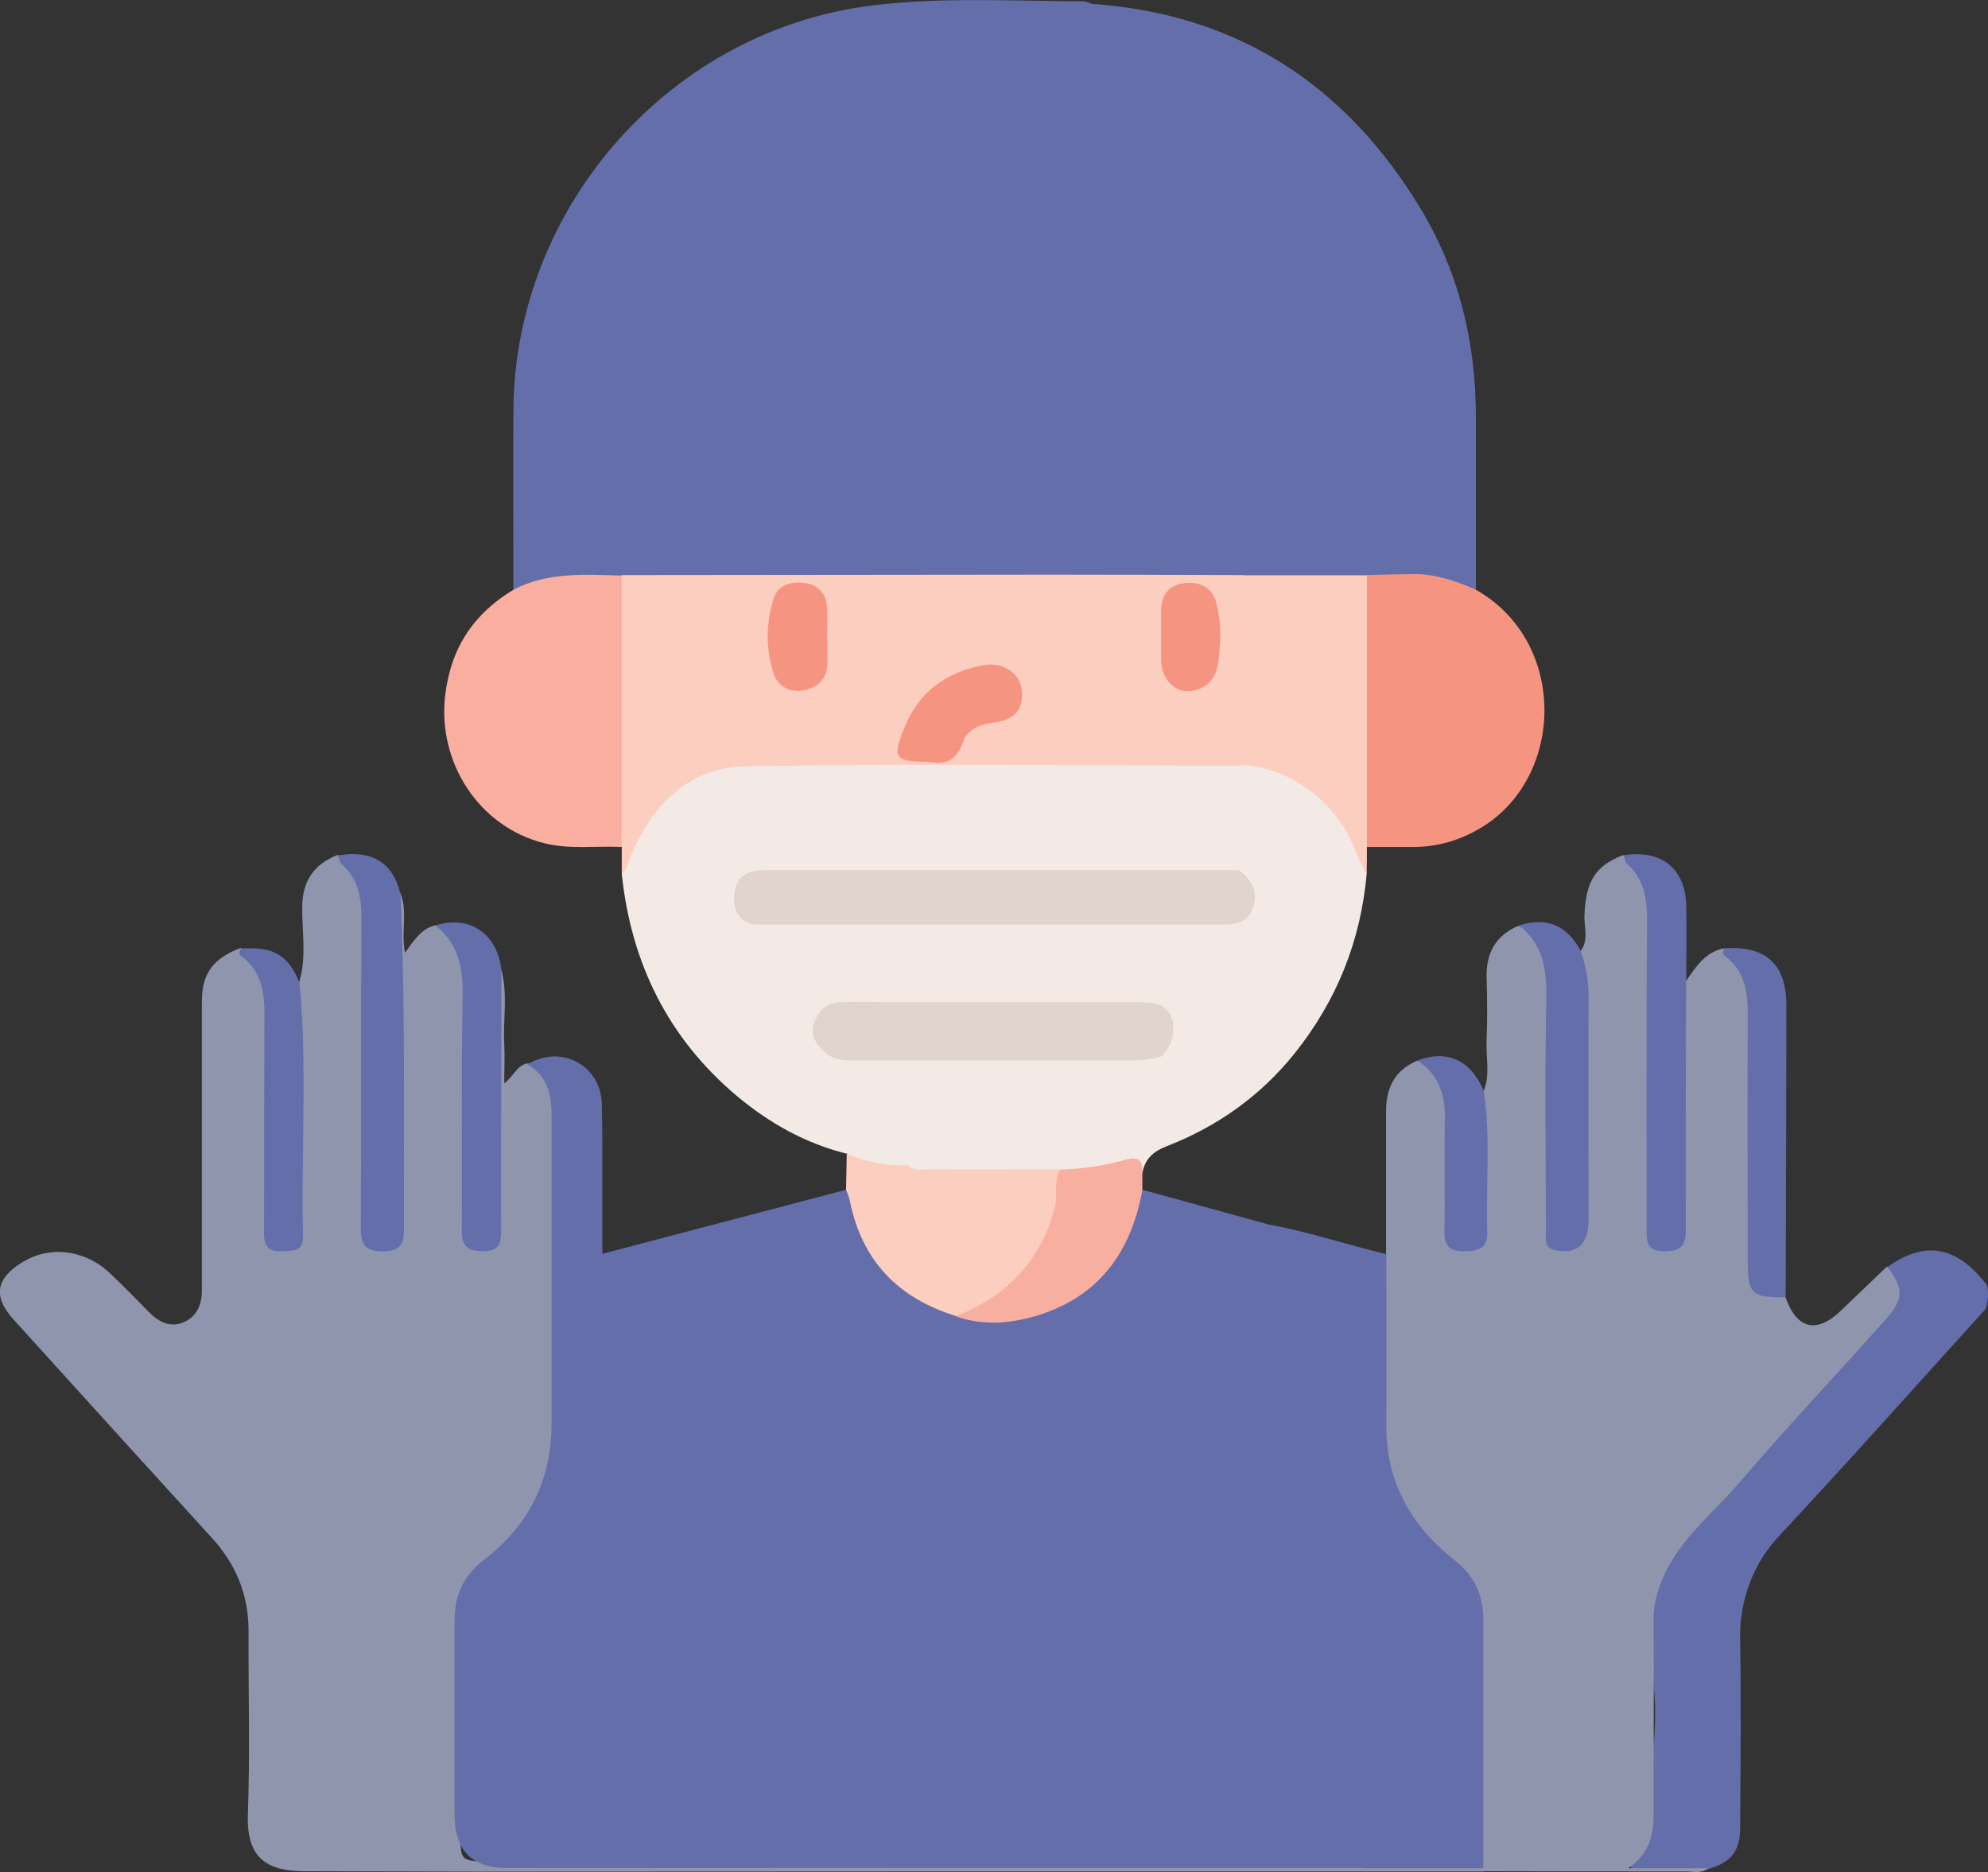
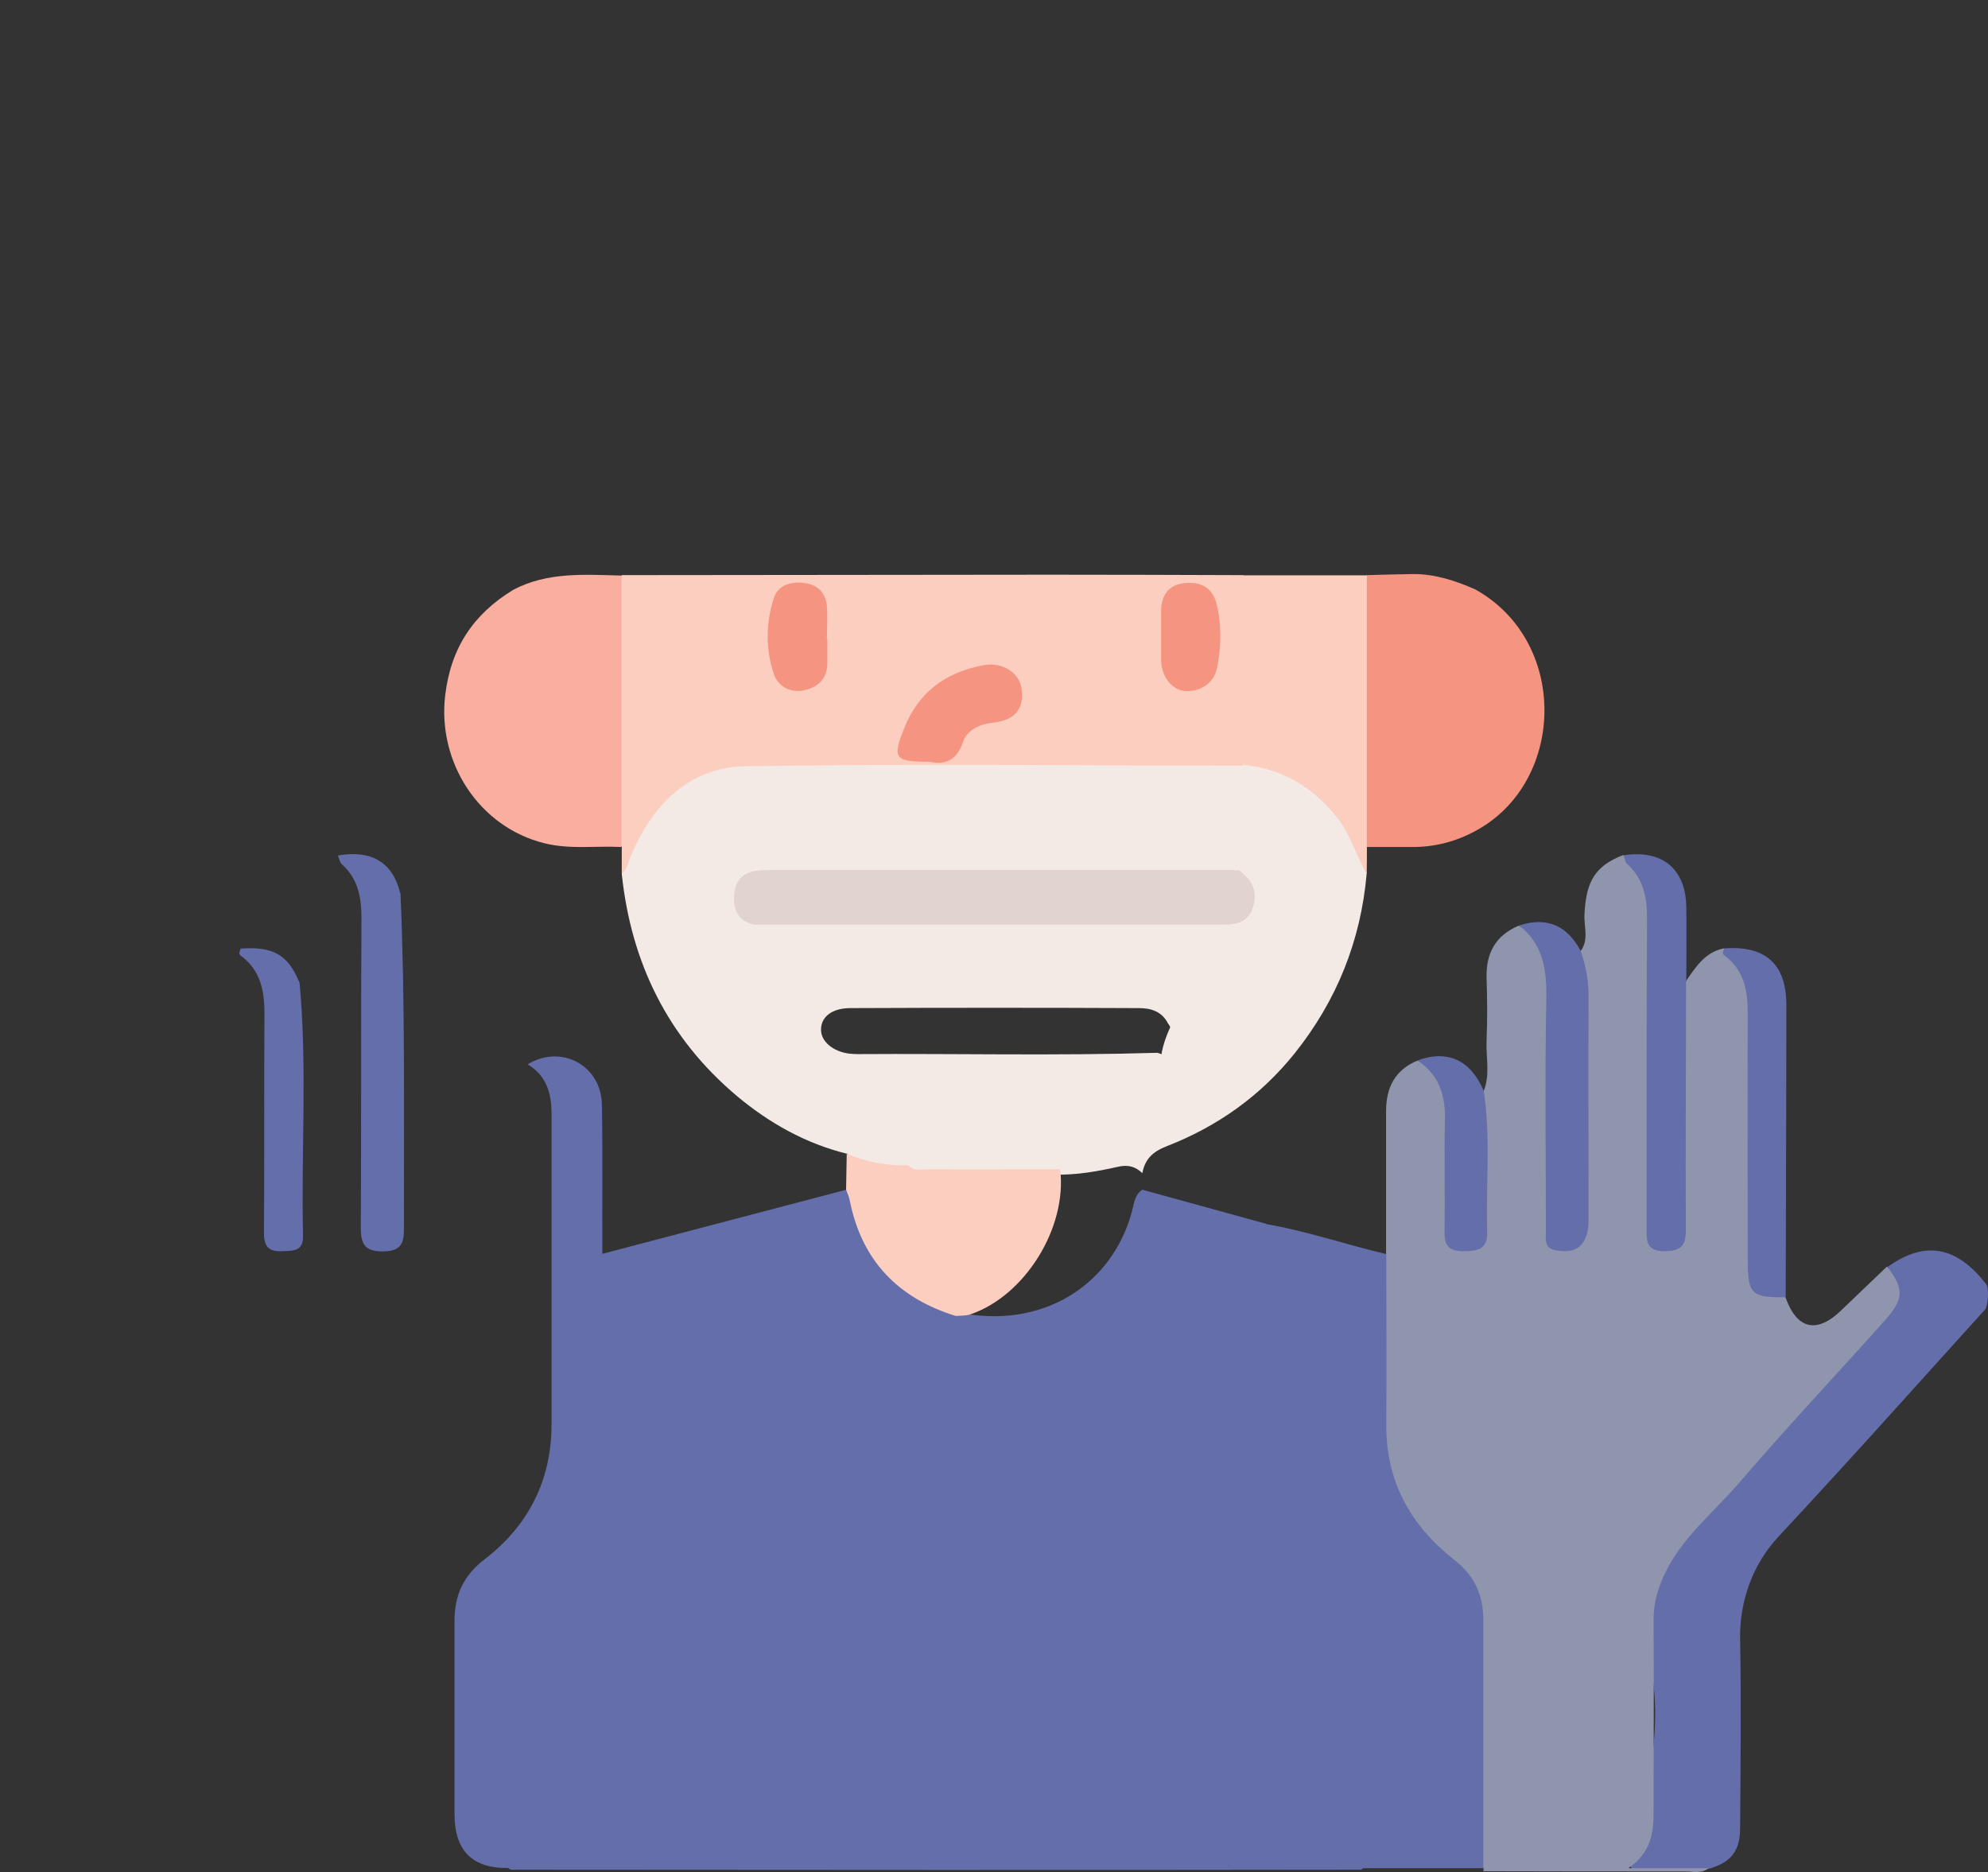
<svg xmlns="http://www.w3.org/2000/svg" id="Layer_1" data-name="Layer 1" viewBox="0 0 91.19 85.88">
  <rect x="0" y="0" width="91.19" height="85.88" fill="#333333" stroke="none" />
  <defs>
    <style>
      .cls-1 {
        fill: #f3eae6;
      }

      .cls-1, .cls-2, .cls-3, .cls-4, .cls-5, .cls-6, .cls-7, .cls-8 {
        stroke-width: 0px;
      }

      .cls-2 {
        fill: #646eab;
      }

      .cls-3 {
        fill: #f9ae9f;
      }

      .cls-4 {
        fill: #e1d3ce;
      }

      .cls-5 {
        fill: #f9af9f;
      }

      .cls-6 {
        fill: #8f95ad;
      }

      .cls-7 {
        fill: #f59581;
      }

      .cls-8 {
        fill: #fccec0;
      }
    </style>
  </defs>
  <path class="cls-2" d="M91.05,60.07c-3.34,3.69-6.07,6.76-9.46,10.4-1.19,1.27-1.8,2.96-1.77,4.7.05,2.89.02,5.79,0,8.68,0,1.05-.42,1.57-1.41,1.86-1.09.15-2.18.04-3.27.07-.37.01-.43-.22-.22-.44,1.06-1.13.61-2.61.78-3.95.21-1.58.35-3.19.05-4.76-.59-3.1.55-5.24,2.45-7.22,2.62-2.74,5.05-5.64,7.67-8.38.83-.87,1.2-1.77.72-2.92,0,0,0,0,0,0,1.66-1.19,3.13-1.01,4.53.81.13.17.07,1-.07,1.16Z" />
  <path class="cls-2" d="M27.63,57.51l11.19-2.94c.25.1.33.32.38.56.57,2.65,2.28,4.23,4.77,5.07,3.78.79,7.02-1.2,7.95-4.62.1-.36.11-.77.48-1.01,1.89.52,3.78,1.04,5.67,1.56.33.37.26.84.26,1.27,0,2.55,0,5.1,0,7.65,0,2.46.85,4.53,2.83,6.05,1.13.86,1.64,1.97,1.63,3.38-.02,3.35,0,6.7-.01,10.05,0,.43.1.91-.34,1.23-13,.02-26.01.01-39.01,0-.43-.23-.36-.65-.36-1.02-.02-3.61,0-7.23-.01-10.84,0-1.12.55-1.91,1.37-2.57.62-.51,1.21-1.04,1.66-1.72.79-1.19,1.27-2.46,1.25-3.91-.02-2.31-.01-4.62,0-6.93,0-.43-.09-.9.27-1.26Z" />
-   <path class="cls-2" d="M23.55,27.04c0-2.76-.02-5.51,0-8.27.09-9.36,7.26-17.43,16.54-18.53,3.18-.38,6.39-.19,9.59-.18.14,0,.28.08.42.12-.24.29-.59.26-.91.26-1.6-.01-3.2.11-4.66-.16,2.75.25,5.27,1.45,7.58,3.09,4.46,3.18,7.04,7.54,7.91,12.92.43,2.68.24,5.39.26,8.09.01,1.57,0,1.57,1.54,1.57.77,0,1.55-.04,2.31.02.27.02.76-.09.63.5-.69.3-1.41.14-2.11.16-1.89.04-3.78.03-5.67,0-6.47.03-12.94.04-19.4,0-2.97-.01-5.93.06-8.9,0-1.55,0-3.12-.15-4.62.43-.16.06-.35.06-.51-.03Z" />
-   <path class="cls-6" d="M23.35,85.68c13.06,0,26.12,0,39.18,0,.12-.09.24-.19.39-.2,1.67-.07,3.35-.2,5.01.08.12.06.16.16.12.28-2.2,0-4.39,0-6.59,0-13.15,0-26.29,0-39.44.01-2.67,0-5.34-.02-8.01-.02-1.66,0-2.71-.5-2.64-2.59.1-2.82.02-5.64.03-8.46,0-1.65-.59-3.05-1.7-4.26-3.04-3.33-6.06-6.66-9.09-10.01-.94-1.04-.8-1.87.41-2.61,1.26-.78,2.85-.59,4,.48.63.59,1.23,1.21,1.83,1.82.45.46.99.71,1.6.44.59-.27.81-.81.81-1.46,0-4.42,0-8.84,0-13.26,0-1.27.53-1.97,1.78-2.44,1,.76,1.36,1.78,1.35,3.02-.04,3.02-.01,6.04-.01,9.06,0,.3,0,.59.03.89.04.33.17.56.55.57.41.01.58-.21.63-.59.03-.24.03-.47.03-.71-.04-3.34.08-6.69-.06-10.03-.01-.24-.03-.48.17-.66.33-1.12.13-2.26.13-3.39,0-1.22.53-2,1.64-2.43,1,.64,1.35,1.58,1.34,2.73-.01,4.47,0,8.95,0,13.42,0,.33,0,.65.02.98.03.39.17.68.63.69.5.01.68-.27.72-.71.02-.21.03-.41.03-.62,0-3.35.02-6.69-.01-10.04-.01-1.21-.23-2.42-.16-3.63.02-.38-.04-.78.29-1.08.36.87.02,1.79.22,2.75.39-.54.73-1.1,1.39-1.26,1.14.44,1.49,1.37,1.5,2.48.02,2.43,0,4.86,0,7.28,0,1.13-.04,2.25.02,3.37.02.52-.31,1.38.58,1.41.93.03.61-.86.62-1.37.03-3.14.02-6.28.02-9.42,0-.3,0-.59.01-.89.02-.29.02-.6.28-.81.3,1.12.07,2.27.13,3.4.03.55,0,1.1,0,1.8.45-.34.59-.84,1.06-.91.56-.06.78.34,1,.73.31.56.37,1.18.37,1.81,0,4.66.01,9.32,0,13.98-.01,2.53-1,4.63-2.97,6.2-1.08.86-1.5,1.91-1.48,3.25.03,3.12,0,6.23.01,9.35,0,1.24.01,1.25,1.22,1.29.36.01.72,0,1.01.25Z" />
  <path class="cls-6" d="M68.05,85.85c0-.05,0-.11,0-.16-.32-.38-.26-.84-.26-1.27,0-3.2-.02-6.41,0-9.61.01-1.34-.39-2.38-1.47-3.25-2.06-1.67-3.07-3.85-3.01-6.54.05-2.1,0-4.21.01-6.32,0-.41-.06-.84.26-1.18,0-2.19,0-4.37,0-6.56,0-1.08.41-1.88,1.43-2.31.97.29,1.45,1,1.49,2.33.05,1.57,0,3.14.02,4.71,0,.27,0,.53.03.8.04.39.24.58.63.6.43.02.67-.18.73-.6.04-.26.04-.53.04-.8-.03-1.66.07-3.31-.06-4.97-.02-.24-.03-.48.16-.66.32-.77.1-1.57.14-2.36.04-.95.03-1.9,0-2.85-.03-1.13.41-1.94,1.47-2.39,1.18.46,1.49,1.43,1.49,2.58,0,3.47,0,6.94,0,10.41,0,.3-.01.59.02.89.04.34.09.67.53.69.39.02.6-.2.74-.53.13-.31.13-.64.13-.96,0-3.32,0-6.65.01-9.97,0-.65-.34-1.27-.09-1.93.41-.52.16-1.13.19-1.69.07-1.54.5-2.23,1.77-2.73.99.65,1.35,1.58,1.34,2.73-.01,4.54,0,9.07,0,13.61,0,.36-.02.71.07,1.06.08.32.31.41.6.4.27-.01.44-.15.49-.42.07-.32.06-.65.06-.97,0-3.08,0-6.17,0-9.25,0-.46-.1-.96.3-1.34.46-.66.88-1.36,1.76-1.54,1.04.78,1.36,1.84,1.35,3.11-.04,3.46.02,6.91-.03,10.37-.02,1.22.05,2.25,1.51,2.52.52,1.48,1.44,1.69,2.56.6.7-.67,1.4-1.34,2.1-2.01.79,1.03.79,1.49-.14,2.52-2.18,2.44-4.43,4.82-6.56,7.31-1.22,1.43-2.75,2.61-3.55,4.38-.28.63-.46,1.26-.46,1.96.02,2.96,0,5.93,0,8.89,0,.93-.12,1.81-1.15,2.54,1.39,0,2.53,0,3.67,0-.31.26-.68.15-1.03.15-3.11,0-6.22,0-9.33-.01Z" />
  <path class="cls-1" d="M38.85,52.92c-1.9-.47-3.57-1.41-5.05-2.65-3.16-2.66-4.85-6.1-5.28-10.19.45-2.36,1.86-3.91,4.03-4.83.66-.28,1.35-.41,2.08-.41,7.06.02,14.12,0,21.18,0,.44,0,.9-.06,1.27.28.41,1.51.24,3.03.11,4.55-.01.15-.13.26-.26.35-.47.23-.99.16-1.48.16-6.39,0-12.79,0-19.18,0-.33,0-.65,0-.98,0-.52.02-1.03.1-1.2.7-.16.56.09.98.58,1.26.41.25.86.19,1.3.19,6.37,0,12.73,0,19.1,0,1.72,0,1.91.27,1.28,1.86-.39.99-.85,1.96-1.41,2.86-.19.3-.38.67-.77.68-.46,0-.36-.53-.59-.78-.28-.55-.77-.71-1.33-.71-4.41-.02-8.83-.02-13.24,0-.86,0-1.35.41-1.35.99,0,.54.55,1.01,1.31,1.1.12.01.24.02.35.02,4.59-.03,9.18.08,13.77-.06.72.2.31.57.08.83-.77.86-1.61,1.64-2.59,2.27-2.72,1.76-5.69,2.54-8.93,2.29-.98-.1-2.03.08-2.8-.78Z" />
  <path class="cls-8" d="M57.01,35.12c-7.61,0-15.23-.1-22.84.03-2.59.05-4.27,1.79-5.25,4.15-.11.27-.14.58-.4.77,0-.41,0-.82,0-1.23-.3-.34-.28-.77-.28-1.18,0-3.37,0-6.74,0-10.11,0-.41-.03-.84.29-1.17,6.56,0,13.12-.02,19.68-.02,2.94,0,5.88.01,8.81.02.22.23.27.52.27.82.02,2.39.03,4.79,0,7.18,0,.21-.04.41-.15.6-.04.04-.08.09-.12.13Z" />
-   <path class="cls-2" d="M64.84,26.33c-1.29-.29-2.59-.12-3.88-.11-.75,0-.96-.23-.94-.96.05-1.78,0-3.56.02-5.34.04-4.7-1.26-8.97-4.16-12.68-1.59-2.04-3.58-3.63-5.87-4.88-1.89-1.03-3.89-1.64-5.97-2.18,2.02,0,4.05,0,6.07,0,6.66.47,11.62,3.72,15.04,9.37,1.79,2.95,2.56,6.21,2.55,9.66,0,2.61,0,5.22,0,7.83-1.01,0-1.93-.33-2.84-.71Z" />
  <path class="cls-2" d="M63.59,57.51c0,2.61.02,5.22,0,7.84-.02,2.6,1.12,4.63,3.11,6.19.94.73,1.34,1.63,1.34,2.75,0,3.8,0,7.6,0,11.4-1.84,0-3.68,0-5.52,0,0-3.77-.02-7.53,0-11.3.01-1.33-.5-2.32-1.56-3.1-1.92-1.41-2.83-3.4-2.89-5.72-.07-3.14-.02-6.29-.02-9.43,1.87.32,3.67.94,5.52,1.38Z" />
  <path class="cls-1" d="M56.83,39.92c.36-.54.15-1.14.17-1.71.04-1.03.01-2.06.01-3.09,0,0,0-.05,0-.05.36-.26.74-.16,1.1-.04,2.48.81,4.06,2.45,4.58,5.04-.27,3.08-1.37,5.82-3.3,8.24-1.57,1.96-3.55,3.36-5.86,4.26-.65.25-1.01.59-1.13,1.24-.32-.31-.67-.4-1.13-.29-.92.21-1.86.37-2.82.36-1.92.06-3.83.03-5.75.01-.37,0-.86.13-1.02-.44,3.18.26,6.11-.49,8.76-2.25,1.1-.73,2.18-1.52,2.82-2.74.08-.57.29-1.09.54-1.6.28.18.1.5.29.83.9-.88,1.33-2.02,1.79-3.09.85-1.99.81-2.01-1.37-2.01-6.31,0-12.63,0-18.94,0-.34,0-.72.13-1.01-.17.42-.39.95-.27,1.44-.27,6.32,0,12.63,0,18.95,0,.36,0,.71.01,1.07-.02,1.08-.09,1.41-.63.98-1.62-.08-.19-.22-.36-.17-.58Z" />
  <path class="cls-2" d="M23.35,85.68q-2.5.06-2.5-2.46c0-2.96,0-5.93,0-8.89,0-1.15.4-2.06,1.38-2.81,2.01-1.54,3.07-3.63,3.07-6.2,0-4.74,0-9.49,0-14.23,0-.93-.23-1.76-1.1-2.27,1.54-.94,3.38.04,3.41,1.86.04,2.28.01,4.56.02,6.85,0,2.73,0,5.46-.01,8.19-.01,2.34-.97,4.22-2.81,5.65-.95.74-1.52,1.6-1.49,2.93.09,3.8.03,7.59.04,11.39Z" />
  <path class="cls-7" d="M64.84,26.33c1,0,1.94.31,2.84.71,4.25,2.38,4.12,8.66.2,10.96-.97.57-2.01.86-3.13.85-.68,0-1.36,0-2.05,0-.33-.33-.28-.76-.28-1.17,0-3.37,0-6.75,0-10.12,0-.41-.03-.84.28-1.18.71-.02,1.43-.04,2.14-.05Z" />
  <path class="cls-3" d="M28.51,26.39c0,4.15,0,8.31,0,12.46-1.18-.06-2.36.12-3.53-.17-3-.74-4.92-3.7-4.56-6.78.26-2.19,1.3-3.74,3.13-4.85,1.58-.83,3.28-.69,4.96-.65Z" />
  <path class="cls-8" d="M62.7,26.39c0,4.16,0,8.31,0,12.47,0,.41,0,.81-.01,1.22-.48-.81-.71-1.73-1.29-2.49-1.12-1.46-2.55-2.33-4.39-2.51,0-2.9,0-5.79,0-8.69,1.9,0,3.8,0,5.7,0Z" />
  <path class="cls-8" d="M41.68,53.46c.27.28.61.17.92.17,2.01.01,4.02,0,6.03,0,.33,2.67-1.6,5.79-4.1,6.65-.23.08-.46.06-.69.08-2.65-.82-4.31-2.54-4.86-5.29-.03-.17-.11-.34-.17-.5.01-.55.02-1.1.03-1.65.91.38,1.85.56,2.84.53Z" />
  <path class="cls-2" d="M18.37,40.96c.22,5.08.15,10.17.16,15.26,0,.63,0,1.16-.91,1.18-.82.01-1.07-.25-1.07-1.07.03-4.74,0-9.48.03-14.22,0-.97-.16-1.81-.91-2.48-.1-.09-.11-.26-.17-.39,1.55-.27,2.52.32,2.86,1.73Z" />
  <path class="cls-2" d="M77.34,45.04c0,3.8-.03,7.59-.01,11.39,0,.76-.28.96-1,.96-.81,0-.81-.48-.8-1.05,0-4.74-.01-9.49.02-14.23,0-.97-.17-1.81-.91-2.48-.1-.09-.11-.26-.16-.4,1.75-.27,2.84.61,2.87,2.35.02,1.16,0,2.31,0,3.47Z" />
  <path class="cls-2" d="M72.51,43.64c.24.67.36,1.36.36,2.08-.02,3.35,0,6.69,0,10.04,0,.35,0,.7-.15,1.04-.29.62-.81.64-1.36.55-.55-.09-.45-.55-.45-.92,0-3.53-.05-7.05.02-10.58.02-1.34-.12-2.53-1.25-3.4,1.27-.41,2.21-.01,2.84,1.19Z" />
  <path class="cls-2" d="M81.92,59.5c-1.61.02-1.75-.13-1.75-1.77,0-3.75-.02-7.51,0-11.26,0-1.06-.18-1.99-1.08-2.65-.12-.09-.03-.21,0-.32,1.89-.14,2.85.72,2.85,2.59,0,4.47-.02,8.94-.03,13.41Z" />
-   <path class="cls-5" d="M43.84,60.37c2.32-.9,3.86-2.49,4.53-4.92.17-.6-.08-1.25.27-1.81.99-.02,1.98-.16,2.92-.43.65-.19.87-.02.84.61,0,.25,0,.5,0,.76-.55,3.08-2.24,5.16-5.34,5.9-1.06.25-2.16.28-3.23-.11Z" />
-   <path class="cls-2" d="M23,44.52c0,3.97-.02,7.94-.01,11.91,0,.58-.08.96-.81.96-.72,0-1-.2-1-.96.03-3.53-.03-7.05.04-10.58.03-1.34-.13-2.53-1.25-3.4,1.57-.5,2.86.38,3.03,2.07Z" />
  <path class="cls-2" d="M13.74,45.06c.36,3.87.07,7.75.16,11.63.02.72-.47.68-.97.7-.63.03-.83-.25-.82-.85.02-3.35,0-6.7.02-10.05,0-1.06-.18-1.99-1.09-2.66-.12-.09-.03-.21,0-.32,1.49-.11,2.18.29,2.69,1.55Z" />
  <path class="cls-2" d="M68.06,50.05c.33,2.15.09,4.31.16,6.47.02.8-.47.87-1.11.87-.68,0-.86-.29-.85-.92.03-1.72-.02-3.44.02-5.16.02-1.12-.3-2.03-1.26-2.67,1.38-.51,2.45-.01,3.04,1.4Z" />
  <path class="cls-2" d="M45.41,67.53c-2.69-.21-5.37-.87-7.7-2.61-.67-.5-.87-1.31-.44-1.92.37-.53,1.24-.65,1.91-.22,1.2.76,2.46,1.4,3.86,1.73,3.1.73,5.96.15,8.63-1.53.4-.25.77-.53,1.3-.46.51.06.92.24,1.1.75.18.51.13.97-.32,1.36-1.53,1.34-3.34,2.11-5.3,2.51-.95.2-1.91.38-3.04.38Z" />
  <path class="cls-4" d="M56.83,39.92c.62.44.9,1.02.62,1.76-.27.74-.91.73-1.55.73-7.11,0-14.23,0-21.34,0-.8-.21-.97-.83-.86-1.52.12-.8.72-.98,1.45-.98,7.23,0,14.45,0,21.68,0Z" />
-   <path class="cls-4" d="M53.8,46.86c.09.63-.09,1.16-.54,1.6-.46.14-.92.19-1.4.18-4.24,0-8.48,0-12.72,0-.49,0-.95-.03-1.32-.4-.36-.36-.68-.7-.48-1.31.21-.63.62-.94,1.23-.96.89-.03,1.78,0,2.67,0,3.68,0,7.35,0,11.03,0,.68,0,1.32.07,1.53.89Z" />
+   <path class="cls-4" d="M53.8,46.86Z" />
  <path class="cls-7" d="M42.64,34.94c-1.62,0-1.72-.15-1.16-1.55.66-1.66,1.92-2.56,3.63-2.88.86-.16,1.65.34,1.75,1.08.13.92-.3,1.45-1.33,1.56-.62.07-1.18.36-1.35.87-.31.92-.89,1.06-1.54.92Z" />
  <path class="cls-7" d="M37.95,29.31c0,.36,0,.71,0,1.07.02.76-.46,1.17-1.11,1.29-.59.11-1.16-.18-1.35-.77-.38-1.15-.36-2.34.01-3.48.2-.6.8-.76,1.41-.68.6.08.97.46,1.02,1.06.04.5,0,1.01,0,1.51,0,0,0,0,0,0Z" />
  <path class="cls-7" d="M53.26,29.21c0-.41,0-.83,0-1.24.02-.68.36-1.14,1.04-1.22.72-.09,1.3.16,1.5.93.24.96.22,1.95.04,2.9-.12.68-.67,1.13-1.41,1.12-.66-.01-1.15-.65-1.17-1.41,0-.35,0-.71,0-1.06Z" />
</svg>